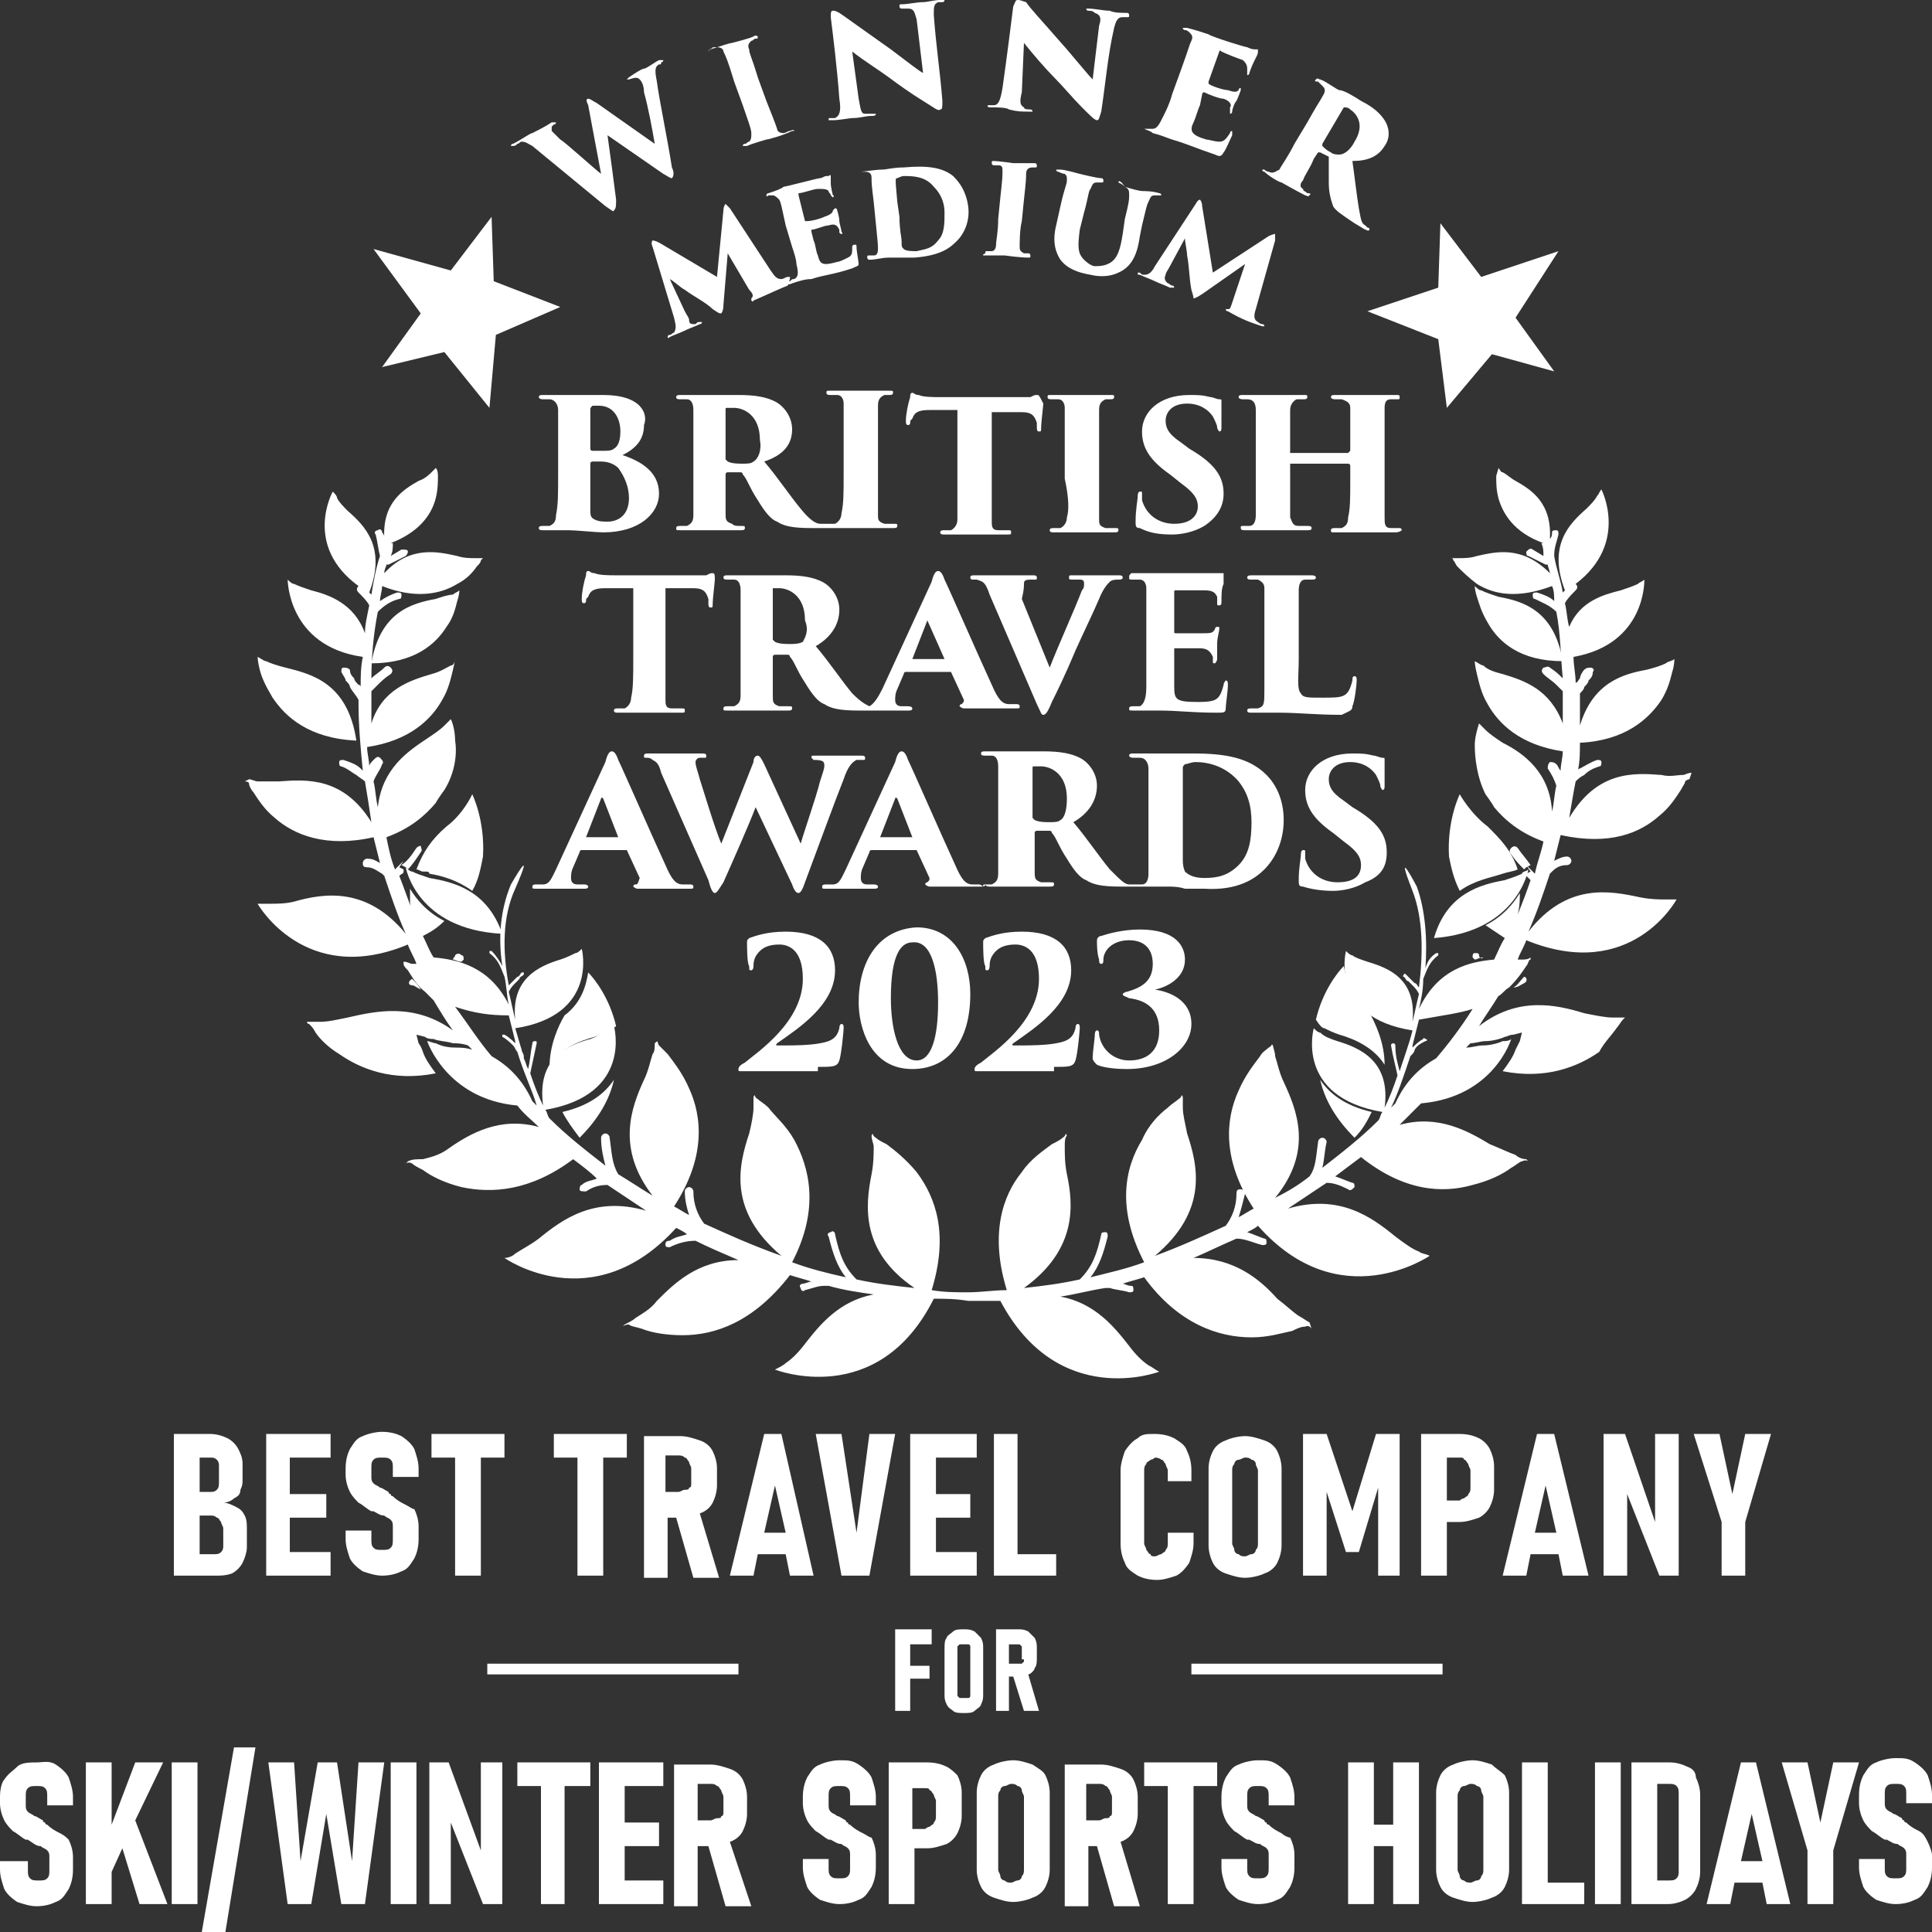
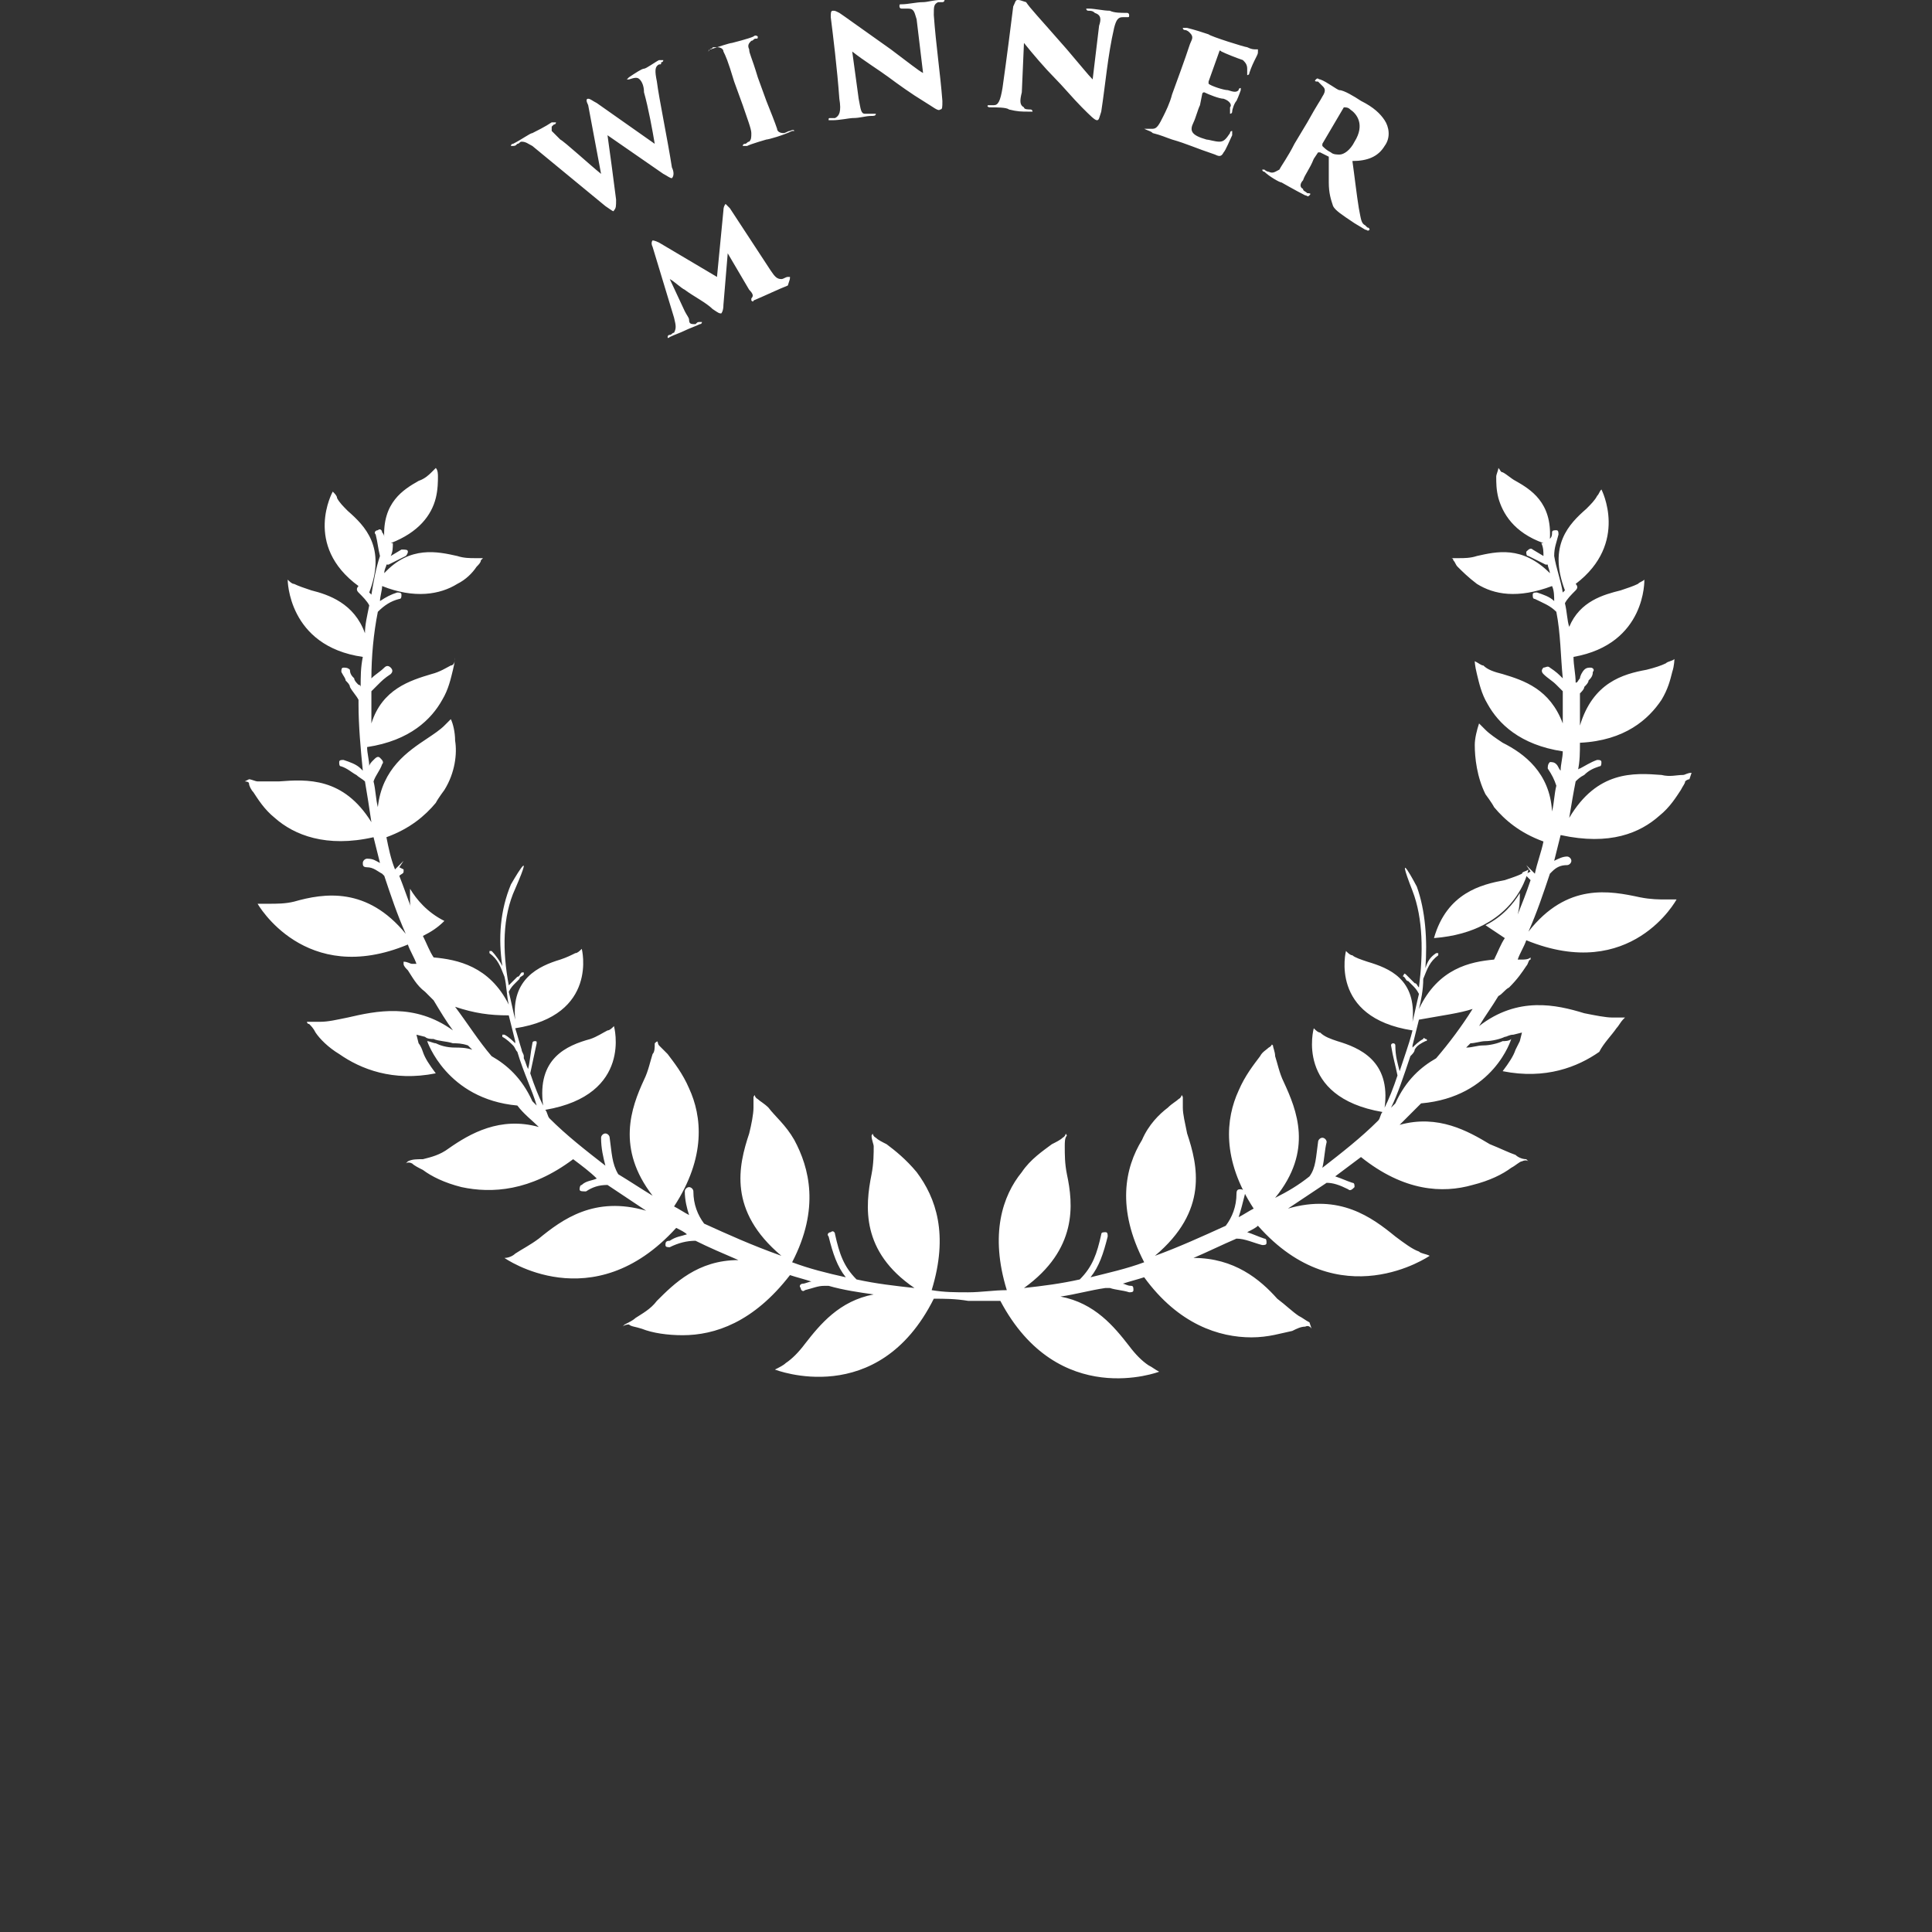
<svg xmlns="http://www.w3.org/2000/svg" version="1.1" id="Layer_1" x="0" y="0" viewBox="0 0 90 90" style="enable-background:new 0 0 90 90" xml:space="preserve">
  <rect x="0" y="0" width="90" height="90" fill="#333333" stroke="none" />
  <style>.st0{fill:#fff}</style>
-   <path class="st0" d="M19.4 39.5c-.2.3-.4.6-.7.8l.2.1.1.1c.2-.2.4-.5.6-.8.1-.1 0-.2 0-.3 0 0-.1 0-.2.1zm8 5.7zm-1.8 4.5c.5-.9 1.4-1.2 2.1-1.4.3-.1.6-.2.7-.3.1-.1.2-.1.3-.2-.3-1.3-1-2.2-1.3-2.5-.1.6-.3 1.4-1.1 2-.3.5-.7 1.4-.7 2.4zm3 .6c-.4.6-1.1 1.2-2.4 1.5.2.4.5.8.8 1.2.9-.9 1.4-1.8 1.6-2.7zm-7.8-11.8c-.7.6-1.1 1.2-1.4 2 .1 0 .2.1.3.1h.1c.1 0 .2 0 .2.1.6.1 1.3.3 2 .8.3-.5.4-1.1.5-1.6.1-1.7-.5-2.9-.5-2.9s-.4.9-1.2 1.5zm-8.1-6c.6.9 1.7 1.9 3.9 2-.4-2.7-2.1-3.1-3.3-3.4-.4-.1-.7-.2-.9-.3-.1 0-.2-.1-.4-.2 0 0 0 .2.1.6.1.4.3.8.6 1.3zm7.6-4.6c-1.1.2-2.6.6-3 3 2 0 3-.9 3.5-1.7.3-.4.4-.8.5-1.2.1-.3.1-.5.1-.5-.1.1-.2.1-.3.2-.2 0-.5.1-.8.2zm.9 16.6c0 .1-.1.1-.1.2.1 0 .2.1.4.1l.1-.1c0-.1 0-.2-.1-.2-.1-.1-.2-.1-.3 0zm-1.6 1.6c-.1-.2-.3-.4-.4-.5-.2.1-.2.3 0 .3.1 0 .2.1.4.2z" />
-   <path class="st0" d="M20 40.9c-.3-.1-.6-.2-.8-.3-.1 0-.2-.1-.3-.2 0 0 .5 2.9 4.5 3.1-.7-2-2.2-2.4-3.4-2.6zm-.4-26.3-1.8 2.5 2.9-.7.1-.3-.1.3 2.1 2.6.3-3.4 3-1.3-3.1-1.2-.1.2.1-.2-.1-3-1.9 2.5.1.2-.1-.2-3.6-1 2.2 3zM67 13.4l-3.3 1.1 3.3 1.3.4 3.2.1-.3-.1.3 2.1-2.5 2.9.8-1.8-2.5 2-3.1-3.6 1.2v.1-.1l-1.9-2.5-.1 3zm3.7 26.1c-.1-.1-.2-.1-.3 0-.1.1-.1.2 0 .3.2.3.4.5.6.7l.1-.1.2-.1c-.2-.3-.4-.5-.6-.8zm-6.8 12.3zm-1.2-6.6zm.4 7.8c.4-.4.6-.8.8-1.2-1.3-.3-2-.9-2.4-1.5.2.9.7 1.8 1.6 2.7zm-1.4-5.1c.2.1.4.2.7.3.7.2 1.6.6 2.1 1.4 0-1-.4-1.9-.8-2.6-.8-.6-1-1.4-1.1-2-.3.3-1 1.2-1.3 2.5.2.3.3.4.4.4zm2.2 3.9z" />
  <path class="st0" d="M75.3 47.9c.1-.1.2-.3.3-.4l.1-.1h-.6c-.3 0-.8-.1-1.3-.2-1.3-.4-3.1-.8-4.9.6.3-.5.6-.9.9-1.4.2-.1.3-.3.5-.4.4-.4.6-.7.8-1 .1-.1.1-.3.2-.3v-.1c-.1.1-.3.1-.4.1h-.2c.1-.3.3-.6.4-.9 4.9 2 7-1.9 7-1.9h-.5c-.3 0-.7 0-1.2-.1-1.4-.3-3.4-.7-5.2 1.6.4-.9.7-1.8 1-2.7l.1-.1c.2-.2.4-.3.7-.3.1 0 .2-.1.2-.2s-.1-.2-.2-.2c-.2 0-.4.1-.6.2l.3-1.2c2.3.5 3.7-.1 4.6-.9.5-.4.8-.9 1-1.2.1-.2.2-.3.2-.4.1-.1.2-.1.2-.1l.1-.3c-.2 0-.3.1-.4.1-.3 0-.6.1-1 0-1.3-.1-3-.2-4.3 2 .1-.6.2-1.2.3-1.7.1-.1.2-.2.4-.3.2-.2.4-.3.7-.4.1 0 .1-.1.1-.2s-.1-.1-.2-.1c-.3.1-.6.3-.8.4 0 0-.1 0-.1.1.1-.4.1-.9.1-1.3 2.1-.1 3.2-1.1 3.8-2 .3-.5.4-.9.5-1.3.1-.3.1-.6.1-.6-.1.1-.3.1-.4.2-.2.1-.5.2-.9.3-1.1.2-2.5.6-3.1 2.6v-1.5c.1-.1.2-.2.2-.3.1-.1.2-.2.2-.3.1-.1.2-.2.2-.4.1-.1 0-.2-.1-.2s-.2 0-.3.1c-.1.1-.2.3-.2.4-.1.1-.1.2-.2.2 0-.4-.1-.8-.1-1.2 3.4-.6 3.3-3.6 3.3-3.6-.1.1-.2.1-.3.2-.2.1-.5.2-.8.3-.8.2-1.9.5-2.4 1.7-.1-.3-.1-.7-.2-1.1.1-.2.3-.4.5-.6.1-.1.1-.2 0-.3 2.5-1.9 1.2-4.4 1.2-4.4-.1.1-.1.2-.2.3-.1.2-.3.4-.5.6-.8.7-1.8 1.7-1 3.8l-.1.1c-.1-.6-.3-1.1-.4-1.7 0-.4.1-.6.2-1 0-.1 0-.2-.1-.2s-.2 0-.2.1 0 .2-.1.3c.1-1.7-.9-2.3-1.6-2.7-.2-.1-.4-.3-.6-.4-.1 0-.1-.1-.2-.2 0 .1-.1.3-.1.4 0 .3 0 .6.1 1 .2.7.7 1.6 2.1 2.1h-.1c.1.2.1.4.1.6l-.5-.3c-.1-.1-.2 0-.3.1 0 .1 0 .2.1.2l.8.4h.1c0 .1.1.3.1.4-1.3-1.3-2.5-1-3.4-.8-.3.1-.6.1-.8.1h-.4s.1 0 .1.1c.1.1.1.2.2.3.2.2.5.5.9.8.8.5 1.9.7 3.5.1.1.2.1.5.1.7-.2-.2-.5-.3-.8-.4-.1 0-.2 0-.2.1s0 .2.1.2c.4.2.7.3 1 .6.2 1 .2 2.1.3 3.1-.2-.2-.3-.3-.6-.5-.1-.1-.2 0-.3 0-.1.1-.1.2 0 .3.2.2.4.3.6.5l.3.3v1.5c-.6-1.6-1.8-2-2.8-2.3-.4-.1-.7-.2-.9-.4-.1 0-.2-.1-.4-.2 0 0 0 .2.1.6.1.4.2.9.5 1.4.5.9 1.5 1.9 3.5 2.2 0 .3-.1.6-.1.9-.1-.1-.1-.2-.2-.3-.1-.1-.2-.1-.3-.1-.1.1-.1.2-.1.3.2.3.3.5.4.8-.1.4-.1.8-.2 1.2-.1-1.8-1.3-2.7-2.3-3.2-.3-.2-.6-.4-.8-.6l-.3-.3c-.1.3-.2.7-.2 1 0 .6.1 1.5.5 2.3 0 0 .3.4.4.6.5.6 1.2 1.2 2.3 1.6-.1.5-.3 1-.4 1.5l-.3-.3-.1-.1.2.3-.2.1v.1l.2.2c-.2.6-.4 1.1-.6 1.6.1-.4.1-.7.1-1-.3.5-.8 1.1-1.6 1.5l.9.6c-.2.3-.3.6-.5 1-1.1.1-2.6.4-3.5 2.3.1-.4.2-.9.2-1.4.2-.5.3-.8.7-1.1v-.1h-.1c-.3.2-.4.4-.5.7.1-1.3 0-2.7-.4-3.8 0 0-1.1-2.1-.2.2.5 1.3.5 2.9.3 4.5-.1-.1-.1-.2-.2-.2l-.2-.2-.2-.2s-.1-.1-.1 0c0 0-.1.1 0 .1.1.1.1.2.2.2l.2.2c.1.1.2.2.3.4-.1.4-.2.9-.3 1.3.2-2-1.1-2.5-2.1-2.8-.3-.1-.6-.2-.7-.3-.1 0-.2-.1-.3-.2 0 0-.8 3.1 3.1 3.7-.1.4-.2.7-.3 1l-.3.9c-.1-.4-.2-.7-.2-1.2 0-.1-.1-.1-.1-.1s-.1 0-.1.1c.1.6.2.9.3 1.4-.2.6-.4 1.1-.6 1.5.3-2.2-1.2-2.8-2.2-3.1-.3-.1-.6-.2-.8-.4-.1 0-.2-.1-.3-.2 0 0-.9 3.2 3.2 3.9-.1.1-.1.3-.2.4-.8.8-1.7 1.5-2.6 2.2.1-.4.1-.8.2-1.2 0-.1-.1-.2-.2-.2s-.2.1-.2.2c-.1.7-.1 1.2-.4 1.6-.5.4-1 .7-1.6 1 1.8-2.2 1-4.1.4-5.4-.2-.4-.3-.9-.4-1.2 0-.2-.1-.4-.1-.5-.1-.1 0 0-.2.1-.1.1-.3.2-.4.4-.3.4-.7.9-1 1.6-.6 1.3-.8 3.2.7 5.5-.2.1-.5.3-.7.4.1-.3.2-.7.3-1.1 0-.1-.1-.2-.2-.2s-.2 0-.2.2c0 .6-.2 1.1-.5 1.5-1.1.5-2.2 1-3.3 1.4 2.5-2.1 2-4.2 1.5-5.7-.1-.5-.2-.9-.2-1.2v-.5c-.1-.2 0 0-.2.1-.1.1-.3.2-.5.4-.4.3-.9.8-1.2 1.5-.8 1.3-1.2 3.2.1 5.7-.8.3-1.7.5-2.5.7.4-.5.6-1.1.8-1.9 0-.1 0-.2-.1-.2s-.2 0-.2.1c-.2.9-.4 1.5-1 2.1-.9.2-1.7.3-2.6.4 2.5-1.8 2.3-3.9 2-5.3-.1-.5-.1-.9-.1-1.3 0-.2 0-.4.1-.5-.1-.2 0 0-.2.1-.1.1-.3.2-.5.3-.4.3-1 .7-1.4 1.3-.9 1.1-1.5 2.9-.7 5.5-.6 0-1.2.1-1.8.1-.6 0-1.1 0-1.7-.1.8-2.6.2-4.3-.7-5.5-.5-.6-1-1-1.4-1.3-.2-.1-.4-.2-.5-.3-.2-.1-.1-.3-.2-.1 0 .2.1.4.1.5 0 .3 0 .8-.1 1.3-.3 1.5-.5 3.6 2 5.3-.9-.1-1.8-.2-2.7-.4-.6-.6-.8-1.2-1-2.1 0-.1-.1-.2-.2-.1-.1 0-.2.1-.1.2.2.8.4 1.4.8 1.9-.9-.2-1.7-.4-2.5-.7 1.3-2.5.8-4.4.1-5.7-.4-.7-.9-1.1-1.2-1.5-.2-.2-.4-.3-.5-.4-.2-.1-.1-.3-.2-.1v.5c0 .3-.1.8-.2 1.2-.5 1.5-1 3.6 1.5 5.7-1.4-.5-2.5-1-3.6-1.5-.3-.4-.5-.9-.5-1.5 0-.1-.1-.2-.2-.2s-.2.1-.2.2c0 .4.1.8.2 1.1-.2-.1-.5-.3-.7-.4 1.5-2.3 1.3-4.2.7-5.5-.3-.7-.7-1.2-1-1.6l-.4-.4c-.1-.1 0-.3-.2-.1 0 .2 0 .4-.1.5-.1.3-.2.8-.4 1.2-.6 1.3-1.3 3.2.4 5.4-.5-.3-1.1-.7-1.6-1-.3-.5-.3-1-.4-1.7 0-.1-.1-.2-.2-.2s-.2.1-.2.2c0 .5.1.9.2 1.3-.9-.7-1.8-1.4-2.6-2.2-.1-.1-.1-.3-.2-.4 4.1-.7 3.2-3.9 3.2-3.9-.1.1-.2.2-.3.2-.2.1-.5.3-.8.4-1.1.3-2.5.9-2.2 3.1-.2-.4-.4-.9-.6-1.5.1-.5.2-.9.3-1.4 0-.1 0-.1-.1-.1 0 0-.1 0-.1.1-.1.5-.1.8-.2 1.2-.1-.2-.1-.3-.2-.5v-.1c0-.1-.1-.2-.1-.3-.1-.3-.2-.7-.3-1 3.9-.6 3.1-3.7 3.1-3.7-.1.1-.2.2-.3.2-.2.1-.4.2-.7.3-1 .3-2.3.9-2.1 2.8-.1-.4-.2-.9-.3-1.3.1-.2.2-.3.3-.4l.2-.2c0-.1.1-.1.2-.2v-.1h-.1c-.1.1-.1.2-.2.2l-.2.2-.2.2c-.3-1.6-.3-3.2.3-4.5 1-2.3-.2-.2-.2-.2-.5 1.2-.6 2.5-.4 3.8-.1-.2-.3-.5-.5-.7h-.1v.1c.4.3.5.6.7 1.1.1.4.1.9.2 1.3-.9-1.8-2.4-2.1-3.5-2.2-.2-.3-.3-.6-.5-1 .4-.2.7-.4 1-.7-.8-.4-1.3-1-1.6-1.5v.5c0 .2 0 .3.1.5-.2-.5-.4-1.1-.6-1.6.1-.1.2-.1.2-.2v-.1l-.2-.1.2-.3-.1.1-.3.3c-.2-.5-.3-1-.4-1.5 1.1-.4 1.8-1 2.3-1.6.1-.2.4-.6.4-.6.5-.8.6-1.7.5-2.3 0-.4-.1-.8-.2-1l-.3.3c-.2.2-.5.4-.8.6-.9.6-2.1 1.4-2.3 3.2-.1-.4-.1-.8-.2-1.2.1-.3.3-.5.4-.8.1-.1 0-.2-.1-.3-.1-.1-.2 0-.3.1-.1.1-.2.2-.2.3 0-.3-.1-.6-.1-.9 2-.3 3-1.3 3.5-2.2.3-.5.4-1 .5-1.4.1-.4.1-.6.1-.6 0 .3-.1.4-.2.4-.2.1-.5.3-.9.4-1 .3-2.3.7-2.8 2.3v-1.5l.3-.3c.2-.2.3-.3.6-.5.1-.1.1-.2 0-.3-.1-.1-.2-.1-.3 0-.2.2-.4.3-.6.5 0-1 .1-2.1.3-3.1.3-.3.6-.5 1-.6.1 0 .1-.1.1-.2s-.1-.1-.2-.1c-.3.1-.5.2-.8.4 0-.2.1-.5.1-.7 1.5.6 2.7.4 3.5-.1.4-.2.7-.5.9-.8.1-.1.2-.2.2-.3l.1-.1h-.4c-.2 0-.5 0-.8-.1-.9-.2-2.2-.5-3.4.8 0-.2.1-.3.1-.4h.1l.8-.4c.1-.1.1-.2.1-.2 0-.1-.1-.1-.3-.1l-.5.3c.1-.2.1-.4.1-.6h-.1c1.3-.5 1.9-1.3 2.1-2.1.1-.4.1-.8.1-1 0-.1 0-.3-.1-.4l-.2.2c-.1.1-.3.3-.6.4-.7.4-1.7 1-1.6 2.7 0-.1 0-.2-.1-.3 0-.1-.1-.2-.2-.1-.1 0-.2.1-.1.2.1.4.1.6.2 1-.2.6-.3 1.2-.4 1.8l-.1-.1c.8-2.1-.2-3.1-1-3.8-.2-.2-.4-.4-.5-.6 0-.1-.1-.2-.2-.3 0 0-1.4 2.5 1.2 4.4-.1.1-.1.2 0 .3.2.2.4.4.5.6-.1.5-.2.9-.2 1.3-.5-1.4-1.7-1.8-2.5-2-.3-.1-.6-.2-.8-.3-.1 0-.2-.1-.3-.2 0 0 0 3.1 3.5 3.6-.1.5-.1.9-.1 1.4 0 0 0-.1-.1-.1-.1-.1-.2-.2-.2-.3-.1-.1-.2-.2-.2-.4-.1-.1-.2-.1-.3-.1-.1 0-.1.1-.1.2.1.2.2.3.2.4.1.1.2.2.2.3.1.2.3.4.4.6v.2c0 1 .1 2.1.2 3.1l-.1-.1c-.2-.2-.5-.3-.8-.4-.1 0-.2 0-.2.1s0 .2.1.2c.3.1.5.3.7.4.1.1.3.2.4.3.1.6.2 1.2.3 1.9-1.3-2.1-3-2-4.3-1.9h-1c-.1 0-.3-.1-.4-.1l-.2.1s.2 0 .2.1.1.3.2.4c.2.3.5.8 1 1.2.9.8 2.4 1.4 4.6.9l.3 1.2c-.2-.1-.3-.2-.6-.2-.1 0-.2.1-.2.2s0 .2.2.2c.3 0 .5.2.7.3l.1.1c.3.9.6 1.8 1 2.7-1.8-2.2-3.8-1.9-5.2-1.5-.4.1-.8.1-1.2.1H12s2.2 3.9 7 1.9c.1.3.3.6.4.9h-.2c-.1 0-.2-.1-.4-.1v.1c0 .1.1.2.2.3.2.3.4.7.8 1l.4.4c.3.5.6 1 .9 1.4-1.8-1.3-3.6-.9-4.9-.6-.5.1-.9.2-1.3.2h-.6s0 .1.1.1c.1.1.2.2.3.4.2.3.6.7 1.1 1 1 .7 2.5 1.3 4.5.9-.3-.4-.5-.7-.6-1-.1-.3-.2-.4-.2-.4l-.1-.4.4.1c.1.1.3.1.4.1.2.1.6.1.9.2.2 0 .4 0 .7.1l.2.2c-.3-.1-.6-.1-.8-.1-.4 0-.7-.1-.9-.2-.1 0-.3-.1-.4-.1 0 0 .9 2.7 4.2 3 .3.4.7.7 1 1-1.8-.5-3.2.3-4.2 1-.4.3-.8.4-1.2.5-.3 0-.5 0-.7.1l-.1.1s.1-.1.3 0c.1.1.3.2.5.3.4.3 1 .6 1.8.8 1.4.3 3.2.2 5.2-1.3.4.3.8.6 1.1.9-.2.1-.5.1-.7.3-.1 0-.1.2-.1.2 0 .1.1.1.3.1.3-.2.6-.3 1-.3l1.8 1.2c-2.4-.7-3.9.4-5 1.3-.4.3-.8.5-1.1.7-.1.1-.3.2-.5.2 0 0 4.1 2.9 8-1.4.2.1.4.2.5.3-.3.1-.5.1-.8.3-.2 0-.2.1-.2.2s.1.1.2.1c.4-.2.8-.3 1.2-.3.6.3 1.3.6 2 .9-1.9 0-3 1.1-3.8 1.9-.3.4-.7.6-1 .8-.1.1-.3.2-.5.3l-.1.1s.1-.1.3-.1c.1.1.3.1.6.2.5.2 1.2.3 1.9.3 1.5 0 3.3-.6 5-2.8.3.1.7.2 1 .3-.1 0-.3.1-.4.1-.1 0-.2.1-.1.2 0 .1.1.2.2.1.4-.1.6-.2.9-.2h.2c.7.2 1.4.3 2.1.4-1.6.3-2.5 1.4-3.2 2.3-.3.4-.6.7-.9.9-.1.1-.3.2-.5.3 0 0 4.8 1.9 7.4-3.3.5 0 1 0 1.6.1h1.5c2.7 5.1 7.4 3.3 7.4 3.3-.2-.1-.3-.2-.5-.3-.3-.2-.6-.5-.9-.9-.7-.9-1.6-2-3.2-2.3.7-.1 1.4-.3 2.1-.4h.2c.3.1.6.1.9.2.1 0 .2 0 .2-.1s0-.2-.1-.2c-.2 0-.3-.1-.4-.1.3-.1.7-.2 1-.3 1.6 2.2 3.5 2.8 5 2.8.8 0 1.4-.2 1.9-.3.2-.1.4-.2.6-.2.2-.1.3.1.3.1l-.1-.3c-.2-.1-.3-.2-.5-.3-.3-.2-.6-.5-1-.8-.8-.9-2-1.9-3.9-1.9.7-.3 1.3-.6 2-.9.4 0 .8.2 1.2.3.1 0 .2 0 .2-.1s0-.2-.1-.2c-.3-.1-.5-.2-.8-.3.2-.1.4-.2.5-.3 3.8 4.3 8 1.4 8 1.4-.2-.1-.4-.1-.5-.2-.3-.1-.7-.4-1.1-.7-1.1-.9-2.6-2-5-1.3l1.8-1.2c.3 0 .6.1 1 .3.1.1.2 0 .3-.1 0-.1 0-.2-.1-.2-.3-.1-.5-.2-.8-.3l1.2-.9c2 1.6 3.8 1.7 5.2 1.3.8-.2 1.4-.5 1.8-.8.2-.1.4-.3.5-.3.2-.1.3 0 .3 0l-.1-.1c-.2 0-.4-.1-.5-.2-.3-.1-.7-.3-1.2-.5-1-.6-2.4-1.4-4.2-.9l1-1c3.4-.3 4.2-3 4.2-3-.1.1-.3.1-.4.1-.2.1-.6.2-.9.2-.3 0-.5.1-.8.1l.2-.2c.2 0 .5-.1.7-.1.3 0 .7-.1.9-.2.1 0 .2-.1.4-.1l.4-.1-.1.4-.2.4c-.1.3-.3.6-.6 1 2 .4 3.5-.2 4.5-.9.2-.4.6-.8.8-1.1zm-6.7-.9c-.5.8-1.1 1.6-1.7 2.3-.7.4-1.4 1-1.9 2.1l-.2.2c.3-.6.6-1.5.9-2.4.1-.1.2-.2.2-.3.1-.2.3-.3.5-.4.1 0 .1-.1 0-.1 0 0-.1-.1-.1 0-.2.1-.4.3-.5.4v-.1l.3-1.2c1.1-.2 1.9-.3 2.5-.5zm-44.9.3.3 1.2v.1c-.1-.1-.3-.3-.5-.4h-.1v.1c.2.1.4.3.5.4.1.1.1.2.2.3.3 1 .7 1.8.9 2.5l-.2-.2c-.5-1.1-1.2-1.7-1.9-2.1-.6-.7-1.1-1.5-1.7-2.3.9.3 1.6.4 2.5.4z" />
-   <path class="st0" d="M67.5 39.9c.1.5.2 1 .5 1.6.7-.5 1.4-.6 2-.8.3-.1.5-.1.7-.2-.3-.9-.8-1.4-1.4-2-.8-.6-1.3-1.5-1.3-1.5s-.6 1.2-.5 2.9zm5.3-9.1c-.4-2.4-1.9-2.8-3-3-.3-.1-.6-.2-.8-.3-.1 0-.2-.1-.3-.2 0 0 0 .2.1.5s.2.7.5 1.2c.5.9 1.5 1.8 3.5 1.8zm-3.9 13.7c0-.1-.1-.1-.1-.1h-.1c-.1 0-.1.1-.1.2l.1.1c.1 0 .2-.1.4-.1-.1.1-.2 0-.2-.1zm1.6 1.5c.2 0 .3-.1.5-.2s.1-.3 0-.3c-.2.2-.3.4-.5.5zm-3.7-2.4h-.1z" />
  <path class="st0" d="M71.2 40.5c-.1.1-.3.1-.3.2-.2.1-.5.2-.8.3-1.1.2-2.7.6-3.3 2.7 3.9-.3 4.4-3.2 4.4-3.2zM24.1 6.7c.1 0 .1-.1.2-.1.2 0 .3.1.5.2l3.4 2.8c.3.2.4.3.4.2.1-.1.1-.2.1-.5-.1-.8-.3-2.3-.4-3l2.6 1.8c.2.1.3.2.4.2.1-.1.1-.3 0-.5-.2-1.3-.6-3.2-.7-4-.1-.5-.1-.7.1-.8.1 0 .1 0 .1-.1.1 0 .1-.1.1-.1h-.2c-.2.1-.6.4-.7.4-.1 0-.4.2-.7.4l-.1.1h.1c.3-.1.4-.1.5 0 .1.1.2.3.2.6.2.7.4 1.8.5 2.4l-2.7-1.9c-.2-.1-.3-.2-.4-.2-.1 0-.1.1 0 .3l.6 3.2c-.5-.4-1.7-1.5-1.9-1.6l-.4-.4v-.2l.1-.1c.1 0 .1-.1.1-.1h-.2c-.3.2-.7.4-.9.5-.1 0-.5.3-.9.5-.1 0-.1.1-.1.1.2 0 .2 0 .3-.1zm9.1-4.5h.2c.2 0 .3.1.3.2.1.2.2.4.5 1.4l.4 1.1c.2.6.4 1.1.4 1.3 0 .2 0 .3-.1.4-.1 0-.1.1-.2.1s-.1.1-.1.1h.2c.2-.1.9-.3.9-.3.1 0 .8-.2 1.2-.4h.1s0-.1-.2 0c-.1 0-.2.1-.3.1-.2 0-.3-.1-.3-.2-.1-.3-.3-.8-.5-1.3l-.4-1.1c-.3-1-.4-1.1-.4-1.3-.1-.2 0-.3.1-.4.1 0 .1-.1.2-.1s.1 0 .1-.1c0 0-.1-.1-.2 0-.2.1-1 .3-1 .3-.1 0-.7.2-1 .3-.1 0-.1.1-.1.1.1-.2.2-.1.2-.2zm5.6 3.4c.3 0 .8-.1.9-.1.4 0 .6-.1.9-.1.1 0 .2 0 .2-.1h-.5c-.2 0-.2-.2-.3-.7l-.3-2.2c.5.4 1.3.9 1.7 1.2.4.3 1.1.8 1.6 1.1.5.3.7.5.8.4.1 0 .1-.1.1-.4-.1-1.3-.3-2.6-.4-4 0-.4 0-.5.2-.6h.2c.1 0 .1-.1.1-.1s-.1-.1-.2 0c-.3 0-.6.1-.8.1-.3 0-.7.1-1 .1-.1 0-.1 0-.1.1 0 0 0 .1.1.1h.3c.3 0 .3.2.4.5l.3 2.5c-.2-.1-.7-.5-1.5-1.1C39.8 1.1 39.4.8 39.1.6c-.2-.1-.2-.1-.3-.1-.1 0-.1.1-.1.3.1.8.3 2.4.4 3.8.1.6 0 .8-.2.9h-.2c-.1 0-.1 0-.1.1h.2zm7.3-.6c.3 0 .8 0 .9.1.4.1.6.1.9.1h.2s0-.1-.1-.1-.3 0-.3-.1c-.2-.1-.2-.3-.1-.7l.1-2.3c.4.5 1 1.2 1.4 1.6.4.4.9 1 1.3 1.4.4.4.6.6.7.6.1 0 .1-.1.2-.4.2-1.3.3-2.6.6-3.9.1-.4.2-.5.4-.5h.2c.1 0 .1 0 .1-.1 0 0 0-.1-.1-.1-.3 0-.6 0-.8-.1-.3 0-.7-.1-1-.1h-.1s0 .1.1.1.2 0 .3.1c.3.1.3.3.2.6l-.3 2.5c-.2-.2-.6-.7-1.2-1.4C48.3.7 48 .4 47.8.1c-.3-.1-.3-.1-.4-.1-.1 0-.1.1-.2.3-.1.8-.3 2.4-.5 3.8-.1.6-.2.8-.4.8h-.2c-.1 0-.1 0-.1.1 0-.1 0 0 .1 0zm7.6 1.2c.4.1.6.2.9.3.7.2 1.1.4 2 .7.2.1.3.1.4-.1.1-.1.3-.6.4-.8v-.2s-.1 0-.1.1c-.2.3-.3.4-.5.4s-.5-.1-.6-.1c-.7-.2-.8-.4-.6-.8.1-.2.2-.6.3-.8l.1-.5s0-.1.1-.1c.2.1.7.3.9.3.3.1.4.3.3.4v.3s.1 0 .1-.1.1-.4.2-.5c.1-.2.2-.5.2-.5v-.1s-.1 0-.1.1c-.1.1-.2.1-.5 0-.2 0-.8-.2-.9-.3v-.1l.5-1.4s0-.1.1 0c.2.1.7.3 1 .4.1.1.2.2.2.4v.3s.1 0 .1-.1c.1-.3.2-.5.3-.7.1-.2.1-.2.1-.3v-.1h-.1c-.1 0-.2 0-.4-.1-.1 0-1.7-.5-1.8-.6-.3-.1-.6-.2-1-.3h-.2s0 .1.1.1.2.1.2.1c.1.1.2.2.1.4s-.1.3-.5 1.4l-.4 1.1c-.1.4-.3.8-.4 1-.2.4-.3.6-.5.6h-.4c.2.1.3.1.4.2zm6 2.3s.7.4 1.1.6c.1 0 .1.1.2 0s0-.1-.1-.1c-.1-.1-.2-.1-.2-.2-.2-.1-.1-.3 0-.4.1-.3.3-.5.5-1l.2-.3h.1l.4.2v1.2c0 .5.1.8.2 1.1.1.2.4.4 1 .8l.5.3c.1 0 .1.1.2 0 0 0 0-.1-.1-.1l-.1-.1c-.2-.1-.2-.3-.3-.8-.1-.6-.2-1.5-.3-2.2.7 0 1.2-.2 1.5-.7.3-.4.2-.9 0-1.2-.2-.3-.5-.6-1.1-.9-.3-.2-.8-.5-1-.5-.1 0-.6-.4-.9-.5-.1 0-.1-.1-.2 0s0 .1.1.1l.2.2c.1.1.2.2 0 .5-.1.2-.2.3-.7 1.2l-.6 1c-.3.6-.6 1-.7 1.2-.2.1-.3.2-.5.1 0 0-.1 0-.2-.1h-.1s0 .1.1.1c.2.2.7.5.8.5zM62.6 5c0-.1 0-.1 0 0 .1 0 .2 0 .3.1.3.2.7.7.2 1.5-.2.4-.5.6-.7.6-.1 0-.3 0-.4-.1-.2-.1-.3-.2-.4-.3v-.1l1-1.7zm-25.8 7.9h-.1c-.1 0-.2.1-.3.1-.2 0-.3-.1-.5-.4L34 9.7l-.2-.2s-.1.1-.1.3l-.3 3.1-2.7-1.6c-.2-.1-.3-.1-.3-.1s-.1.1 0 .3l1 3.3c.1.4.1.5 0 .7-.1 0-.1.1-.2.1s-.1.1-.1.1c0 .1.1 0 .1 0 .2-.1.5-.2.7-.3.2-.1.5-.2.7-.3.1 0 .1-.1.1-.1h-.1c-.1 0-.1 0-.2.1-.2 0-.3 0-.3-.2 0-.1-.1-.2-.2-.4l-.7-1.5c.2.1.5.4.7.5.4.3 1 .6 1.3.9.3.2.3.2.4.2 0 0 .1-.1.1-.4l.2-2.4 1 1.7c.2.2.2.3.1.4v.1s.1.1.1 0c.7-.3 1.1-.5 1.6-.7.1-.3.1-.3.1-.4z" />
-   <path class="st0" d="M35.8 9c-.1 0-.1.1-.1.1s0 .1.1 0h.2c.1 0 .2.1.3.2.1.2.1.3.3 1.2l.3 1c.1.3.2.6.2.8.1.4.1.6-.1.7-.1 0-.1 0-.2.1-.1 0-.1.1-.1.1s0 .1.2 0c.3-.1.6-.2.9-.2.6-.2 1-.2 1.9-.5.2-.1.3-.1.3-.2s-.1-.6-.1-.8c0-.1 0-.1-.1-.1 0 0-.1 0-.1.1 0 .3 0 .4-.2.5-.2.1-.4.2-.5.2-.7.2-.8.1-.9-.3-.1-.2-.1-.5-.2-.7l-.1-.4v-.1c.2 0 .6-.2.8-.2.3-.1.4 0 .5.2v.1c0 .1.1.1.1.1s.1 0 0-.1c0-.1-.1-.4-.1-.5 0-.2-.1-.5-.1-.5s0-.1-.1-.1l-.1.1c0 .1-.1.2-.4.3-.2.1-.6.2-.8.2h-.1l-.3-1.2V9c.2 0 .7-.2.9-.2.3 0 .4 0 .5.1 0 .1.1.1.1.2l.1.1s.1-.1 0-.1c-.1-.4-.1-.5-.1-.6v-.3s0-.1-.1 0h-.1c-.1 0-.2.1-.3.1-.1 0-1.6.4-1.7.4-.1.1-.4.2-.7.3zm6.3-1.2c-.5 0-.8.1-1 .1-.3 0-.9.1-1 .1-.1 0-.1 0-.1.1 0-.1 0-.1.1-.1h.2c.3 0 .3.2.3.3 0 .2 0 .3.1 1.1l.1 1c.1 1.1.2 1.5-.1 1.5h-.2c-.1 0-.1 0-.1.1 0 0 0 .1.1.1.3 0 .6-.1.9-.1h1.2c1.3-.1 1.7-.5 2-.8.3-.3.6-.9.5-1.6-.1-.7-.4-1.1-.7-1.4-.5-.4-1.2-.5-2.3-.4zM44 9.9c0 .5 0 1-.3 1.3-.3.4-.6.4-1 .5-.2 0-.5 0-.6-.1-.1-.1-.1-.1-.1-.4 0-.1-.1-.5-.1-1.1l-.1-.7c-.1-1.1-.1-1.1 0-1.1 0 0 .2-.1.3-.1.4 0 1 0 1.4.5.3.3.5.7.5 1.2zm1.9 2h.9s.7.1 1.1.1c.1 0 .1 0 .1-.1 0 0 0-.1-.1-.1h-.2c-.2-.1-.2-.2-.2-.3 0-.2 0-.8.1-1.2l.1-1c.1-.9.1-1 .1-1.2 0-.2.1-.3.3-.3h.1c.1 0 .1 0 .1-.1 0 0 0-.1-.1-.1h-1s-.7-.1-.9-.1c-.1 0-.1 0-.1.1 0 0 0 .1.1.1h.2c.2 0 .2.1.2.3 0 .2 0 .3-.1 1.2l-.1 1c0 .6-.1 1-.1 1.2 0 .2-.1.3-.2.3H46c-.1 0-.1 0-.1.1-.2.1-.1.1 0 .1zm6.2-3.4c.2.1.2.1.3.2.2.1.2.2.2.4s0 .3-.2 1.1l-.1.7c-.1.6-.2 1.2-.7 1.4-.2.1-.5.1-.6.1-.1 0-.3-.1-.5-.3-.3-.3-.3-.6-.2-1.4l.2-.8c.2-.7.2-1 .3-1.1.1-.2.1-.3.3-.3h.2c.1 0 .1 0 .1-.1 0 0 0-.1-.1-.1-.2 0-1-.2-1-.2s-.7-.2-.9-.2h-.2s0 .1.1.1c0 0 .2.1.3.1.1.1.1.1.1.3 0 .2-.1.3-.3 1.2l-.2.9c-.2.8 0 1.3.2 1.6.3.4.8.6 1.4.7.4.1.9.1 1.3-.1.7-.3.9-1 1-1.7l.1-.5c.2-.8.2-.9.3-1.1.1-.2.1-.3.3-.3h.3s0-.1-.1-.1c-.3-.1-.7-.1-.8-.1-.1 0-.5-.1-.8-.2-.2-.3-.3-.3-.3-.2zm7.3 2.7v-.3s-.1 0-.3.1l-2.6 1.7-.5-3.1c0-.2-.1-.3-.1-.3s-.1 0-.2.2l-1.9 2.9c-.2.4-.4.4-.5.4-.1 0-.1 0-.2-.1H53c0 .1 0 .1.1.1.2.1.5.2.7.3.2.1.5.2.7.3h.2s0-.1-.1-.1-.1-.1-.2-.1c-.1-.1-.2-.2-.1-.4 0-.1.1-.2.2-.4l.7-1.3c0 .2.1.6.1.8.1.5.1 1.1.2 1.6.1.3.1.4.1.4s.1 0 .4-.2l2-1.4-.6 1.8c-.1.3-.1.3-.2.3h-.1s0 .1.1.1c.7.4 1 .5 1.6.7h.1s0-.1-.1-.1-.2-.1-.2-.1c-.2-.1-.2-.3-.1-.6l.9-3.2zM2.8 85.4c-.2-.1-.4-.2-.6-.4 0 0-.1 0-.1-.1 0 0-.1 0-.1-.1-.2-.1-.3-.2-.4-.2-.1-.1-.2-.1-.3-.2-.1-.1-.1-.2-.1-.3v-.4c0-.2 0-.3.1-.4.1-.1.2-.1.4-.1s.3 0 .4.1c.1.1.1.2.1.4v.4h1.2v-.4c0-.3-.1-.6-.2-.9-.1-.2-.3-.4-.6-.6s-.6-.1-.9-.1-.7 0-.9.2-.4.3-.6.6c-.1.1-.2.4-.2.8v.3c0 .3.1.6.2.8.1.2.3.4.4.5.2.1.4.3.6.4h.1c.3.2.4.3.6.3.1.1.2.1.3.2.1.1.1.2.1.3v.6c0 .2 0 .3-.1.4-.1.1-.2.1-.4.1s-.3 0-.4-.1c-.1-.1-.1-.2-.1-.4v-.4H0v.4c0 .3.1.6.2.9.1.2.3.4.6.6.3.1.6.2.9.2.4 0 .7-.1.9-.2.3-.1.4-.3.6-.6.1-.2.2-.5.2-.9v-.6c0-.3-.1-.6-.2-.8-.1-.1-.2-.2-.4-.3zm4.8-3.3H6.3L5.2 85v-2.9H4v6.6h1.2v-1.5l.5-1.1.8 2.6h1.3l-1.5-3.9zm.4 0h1.2v6.6H8zM9.4 90h1.1l1.4-8.6h-1zm7-3.3-.7-4.6h-.9l-.8 4.6-.3-4.6h-1.2l.9 6.6h1.1l.7-4.2.7 4.2H17l.9-6.6h-1.2zm1.8-4.6h1.2v6.6h-1.2zm4.2 4.1-1.5-4.1H20v6.6h1v-3.8l1.5 3.8h.9v-6.6h-1zm1.7-3h1.1v5.5h1.1v-5.5h1.2v-1.1h-3.4zm4.3-1.1h-.5v6.6h3v-1.1h-1.8V86h1.6v-1.1h-1.6v-1.7h1.8v-1.1h-1.8zm5.6 3.7c.3-.1.5-.3.6-.5.1-.2.2-.5.2-.8v-.8c0-.3-.1-.6-.2-.8-.1-.2-.3-.4-.6-.5-.3-.1-.6-.2-.9-.2h-1.7v6.6h1.1V86h.5l.8 2.8H35l-1-3zm-.3-1.4c0 .1 0 .2-.1.2 0 .1-.1.1-.2.1s-.2.1-.3.1h-.6v-1.7h.6c.1 0 .2 0 .3.1.1 0 .1.1.2.2 0 .1.1.2.1.3v.7zm6.5 1c-.2-.1-.4-.2-.6-.4 0 0-.1 0-.1-.1 0 0-.1 0-.1-.1-.2-.1-.3-.2-.4-.2-.1-.1-.2-.1-.3-.2-.1-.1-.1-.2-.1-.3v-.4c0-.2 0-.3.1-.4.1-.1.2-.1.4-.1s.3 0 .4.1c.1.1.1.2.1.4v.4h1.2v-.4c0-.3-.1-.6-.2-.9-.1-.2-.3-.4-.6-.6s-.5-.2-.9-.2c-.3 0-.7.1-.9.2-.3.1-.4.3-.6.6-.1.2-.2.5-.2.9v.3c0 .3.1.6.2.8.1.2.3.4.4.5.2.1.4.3.6.4h.1c.2.1.3.2.5.2.1.1.2.1.3.2.1.1.1.2.1.3v.6c0 .2 0 .3-.1.4-.1.1-.2.1-.4.1s-.3 0-.4-.1c-.1-.1-.1-.2-.1-.4v-.4h-1.2v.4c0 .3.1.6.2.9.1.2.3.4.6.6.3.1.6.2.9.2.4 0 .7-.1.9-.2.3-.1.4-.3.6-.6.1-.2.2-.5.2-.9v-.6c0-.3-.1-.6-.2-.8-.1 0-.2-.1-.4-.2zm3.9-3.1c-.2-.1-.5-.2-.9-.2h-1.8v6.6h1.2v-2.6h.6c.3 0 .6-.1.9-.2.2-.1.4-.3.5-.5s.2-.5.2-.8v-1.1c0-.3-.1-.6-.2-.8-.1-.1-.3-.3-.5-.4zm-.5 2.3c0 .1 0 .2-.1.3 0 .1-.1.1-.2.2-.1 0-.2.1-.2.1h-.6v-1.9h.6c.1 0 .2 0 .2.1.1 0 .1.1.2.2 0 .1.1.2.1.3v.7zm4.5-2.4c-.3-.1-.6-.2-.9-.2s-.7.1-.9.2c-.3.1-.5.3-.6.5s-.2.5-.2.8v3.6c0 .3.1.6.2.8.1.2.3.4.6.5.3.1.6.2.9.2s.7-.1.9-.2c.3-.1.5-.3.6-.5.1-.2.2-.5.2-.8v-3.6c0-.3-.1-.6-.2-.8-.1-.2-.3-.3-.6-.5zm-.4 4.9c0 .1 0 .2-.1.3 0 .1-.1.2-.2.2s-.2.1-.3.1-.2 0-.3-.1c-.1 0-.2-.1-.2-.2s-.1-.2-.1-.3v-3.4c0-.1 0-.2.1-.3 0-.1.1-.2.2-.2s.2-.1.3-.1c.1 0 .2 0 .3.1.1 0 .2.1.2.2s.1.2.1.3v3.4zm4.5-1.3c.3-.1.5-.3.6-.5.1-.2.2-.5.2-.8v-.8c0-.3-.1-.6-.2-.8-.1-.2-.3-.4-.6-.5-.3-.1-.6-.2-.9-.2h-1.7v6.6h1.1V86h.4l.8 2.8h1.2l-.9-3c-.1 0-.1 0 0 0zm-.4-1.4c0 .1 0 .2-.1.2 0 .1-.1.1-.2.1s-.2.1-.3.1h-.6v-1.7h.6c.1 0 .2 0 .3.1.1 0 .1.1.2.2 0 .1.1.2.1.3v.7zm1.5-1.2h1.1v5.5h1.2v-5.5h1.1v-1.1h-3.4zm6.4 2.2c-.2-.1-.4-.2-.6-.4 0 0-.1 0-.1-.1 0 0-.1 0-.1-.1-.2-.1-.3-.2-.4-.2-.1-.1-.2-.1-.3-.2-.1-.1-.1-.2-.1-.3v-.4c0-.2 0-.3.1-.4.1-.1.2-.1.4-.1s.3 0 .4.1c.1.1.1.2.1.4v.4h1.2v-.4c0-.3-.1-.6-.2-.9-.1-.2-.3-.4-.6-.6s-.5-.2-.9-.2c-.3 0-.7.1-.9.2-.3.1-.4.3-.6.6-.1.2-.2.5-.2.9v.3c0 .3.1.6.2.8.1.2.3.4.4.5.2.1.4.3.6.4h.1c.2.1.3.2.5.2.1.1.2.1.3.2.1.1.1.2.1.3v.6c0 .2 0 .3-.1.4-.1.1-.2.1-.4.1s-.3 0-.4-.1c-.1-.1-.1-.2-.1-.4v-.4h-1.2v.4c0 .3.1.6.2.9.1.2.3.4.6.6.3.1.6.2.9.2.4 0 .7-.1.9-.2.3-.1.4-.3.6-.6.1-.2.2-.5.2-.9v-.6c0-.3-.1-.6-.2-.8-.1 0-.3-.1-.4-.2zm5.2-.4H64v-2.9h-1.2v6.6H64V86h.9v2.7h1.2v-6.6h-1.2zm4.6-2.8c-.3-.1-.6-.2-.9-.2s-.7.1-.9.2c-.3.1-.5.3-.6.5-.1.2-.2.5-.2.8v3.6c0 .3.1.6.2.8.1.2.3.4.6.5.3.1.6.2.9.2s.7-.1.9-.2c.3-.1.5-.3.6-.5.1-.2.2-.5.2-.8v-3.6c0-.3-.1-.6-.2-.8-.2-.2-.4-.3-.6-.5zm-.4 4.9c0 .1 0 .2-.1.3 0 .1-.1.2-.2.2s-.2.1-.3.1c-.1 0-.2 0-.3-.1-.1 0-.2-.1-.2-.2s-.1-.2-.1-.3v-3.4c0-.1 0-.2.1-.3 0-.1.1-.2.2-.2s.2-.1.3-.1c.1 0 .2 0 .3.1.1 0 .2.1.2.2s.1.2.1.3v3.4zm3-5h-1.2v6.6h2.9v-1h-1.7zm2.2 0h1.2v6.6h-1.2zm4.3.2c-.2-.1-.5-.2-.8-.2H76v6.6h1.7c.3 0 .6-.1.8-.2s.4-.3.5-.5c.1-.2.2-.5.2-.8v-3.6c0-.3-.1-.6-.2-.8 0-.2-.1-.4-.4-.5zm-.4 4.8c0 .2 0 .3-.1.4-.1.1-.2.1-.4.1h-.5v-4.5h.5c.2 0 .3 0 .4.1.1.1.1.2.1.4v3.5zm2.9-5-1.6 6.6h1.1l.2-1h1.3l.2 1h1.1l-1.6-6.6h-.7zm0 4.6.5-2.2.5 2.2h-1zm4.3-4.6-.6 2.8-.6-2.8H83l1.2 4.1v2.5h1.2v-2.5l1.2-4.1zm4.4 3.7c-.1-.2-.2-.4-.4-.5-.2-.1-.4-.2-.6-.4 0 0-.1 0-.1-.1 0 0-.1 0-.1-.1-.2-.1-.3-.2-.4-.2-.1-.1-.2-.1-.3-.2-.1-.1-.1-.2-.1-.3v-.4c0-.2 0-.3.1-.4.1-.1.2-.1.4-.1s.3 0 .4.1c.1.1.1.2.1.4v.4H90v-.4c0-.3-.1-.6-.2-.9-.1-.2-.3-.4-.6-.6s-.5-.2-.9-.2c-.3 0-.7.1-.9.2-.3.1-.4.3-.6.6-.1.2-.2.5-.2.9v.4c0 .3.1.6.2.8.1.2.3.4.4.5.2.1.4.3.6.4h.1c.2.1.3.2.5.2.1.1.2.1.3.2.1.1.1.2.1.3v.6c0 .2 0 .3-.1.4-.1.1-.2.1-.4.1s-.3 0-.4-.1c-.1-.1-.1-.2-.1-.4v-.4h-1.2v.4c0 .3.1.6.2.9.1.2.3.4.6.6.3.1.6.2.9.2.4 0 .7-.1.9-.2.3-.1.4-.3.6-.6.1-.2.2-.5.2-.9v-.6c0-.1-.1-.4-.2-.6zm-79-12.5c.2-.1.4-.3.5-.5.1-.2.2-.5.2-.7v-.9c0-.2 0-.4-.1-.6-.1-.2-.2-.3-.4-.4-.2-.1-.4-.2-.6-.2.2 0 .4-.1.5-.2.2-.1.3-.2.3-.4.1-.2.1-.3.1-.5v-.7c0-.3-.1-.5-.2-.7s-.3-.4-.5-.5c-.2-.1-.5-.2-.8-.2H8.1v6.6H10c.3 0 .5 0 .8-.1zm-1.5-5.4h.5c.1 0 .2 0 .3.1.1.1.1.2.1.3v.7c0 .2 0 .3-.1.4-.1.1-.2.1-.3.1h-.5v-1.6zm0 4.5v-1.8h.5c.1 0 .2 0 .3.1.1 0 .1.1.2.2 0 .1.1.2.1.3v.8c0 .1 0 .2-.1.3-.1.1-.2.1-.3.1h-.7zm6.1-4.5v-1.1h-3v6.6h3v-1.1h-1.9v-1.6h1.7v-1.1h-1.7v-1.7zm3.5 2.2c-.2-.1-.4-.2-.6-.4 0 0-.1 0-.1-.1 0 0-.1 0-.1-.1-.2-.1-.3-.2-.4-.2-.1-.1-.2-.1-.3-.2-.1-.1-.1-.2-.1-.3v-.4c0-.2 0-.3.1-.4.1-.1.2-.1.4-.1s.3 0 .4.1c.1.1.1.2.1.4v.4h1.2v-.4c0-.3-.1-.6-.2-.9-.1-.2-.3-.4-.6-.6-.2-.1-.5-.2-.9-.2-.3 0-.7.1-.9.2-.3.1-.4.3-.6.6-.1.2-.2.5-.2.9v.3c0 .3.1.6.2.8.1.2.3.4.4.5.2.1.4.3.6.4h.1c.2.1.3.2.5.2.1.1.2.1.3.2.1.1.1.2.1.3v.6c0 .2 0 .3-.1.4-.1.1-.2.1-.4.1s-.3 0-.4-.1c-.1-.1-.1-.2-.1-.4v-.4h-1.2v.4c0 .3.1.6.2.9.1.2.3.4.6.6.3.1.6.2.9.2.4 0 .7-.1.9-.2.3-.1.4-.3.6-.6.1-.2.2-.5.2-.9v-.6c0-.3-.1-.6-.2-.8-.1 0-.2-.1-.4-.2zm1.2-2.2h1.1v5.5h1.2v-5.5h1.1v-1.1h-3.4zm8 5.5v-5.5h1.1v-1.1h-3.4v1.1h1.1v5.5zm4.5-2.9c.3-.1.5-.3.6-.5.1-.2.2-.5.2-.8v-.8c0-.3-.1-.6-.2-.8-.1-.2-.3-.4-.6-.5-.3-.1-.6-.2-.9-.2H30v6.6h1.1v-2.8h.4l.8 2.8h1.2l-.9-3zm-.4-1.4c0 .1 0 .2-.1.2 0 .1-.1.1-.2.1s-.2.1-.3.1H31v-1.7h.6c.1 0 .2 0 .3.1.1 0 .1.1.2.2 0 .1.1.2.1.3v.7zm4.2-2.3h-.8L34 73.4h1.1l.2-1h1.3l.2 1h1.1l-1.5-6.6zm-.8 4.6.5-2.2.5 2.2h-1zm4.3 0-.7-4.6H38l1.2 6.6h1.3l1.2-6.6h-1.2zm5.6-3.5v-1.1h-3.1v6.6h3.1v-1.1h-1.9v-1.6h1.6v-1.1h-1.6v-1.7zm1.9-1.1h-1.1v6.6h2.9v-1h-1.8zm8.1 2.2v-.5c0-.4-.1-.7-.2-.9-.1-.3-.3-.4-.6-.6-.2-.1-.5-.2-.9-.2s-.6 0-.8.2c-.2.1-.4.3-.6.6-.1.3-.2.6-.2.9v3.4c0 .4.1.7.2.9.1.3.3.4.6.6.2.1.5.2.9.2.3 0 .6-.1.9-.2.2-.1.4-.3.6-.6.1-.3.2-.6.2-.9v-.5h-1.2v.5c0 .1 0 .2-.1.3 0 .1-.1.1-.2.2-.1 0-.2.1-.3.1-.1 0-.2 0-.2-.1-.1 0-.1-.1-.2-.2 0-.1-.1-.2-.1-.3v-3.4c0-.1 0-.2.1-.3 0-.1.1-.1.2-.2.1 0 .2-.1.2-.1s.2 0 .3.1c.1 0 .1.1.2.2 0 .1.1.2.1.3v.5h1.1zm1.6 4.3c.3.1.6.2.9.2s.7-.1.9-.2c.3-.1.5-.3.6-.5.1-.2.2-.5.2-.8v-3.6c0-.3-.1-.6-.2-.8s-.3-.4-.6-.5c-.3-.1-.6-.2-.9-.2s-.7.1-.9.2c-.3.1-.5.3-.6.5-.1.2-.2.5-.2.8V72c0 .3.1.6.2.8.1.2.3.4.6.5zm.3-4.8c0-.1 0-.2.1-.3 0-.1.1-.2.2-.2s.2-.1.3-.1.2 0 .3.1c.1 0 .2.1.2.2s.1.2.1.3v3.4c0 .1 0 .2-.1.3 0 .1-.1.2-.2.2s-.2.1-.3.1-.2 0-.3-.1c-.1 0-.2-.1-.2-.2s-.1-.2-.1-.3v-3.4zm7.8 4.9v-6.6h-1.1L63 70.4l-1.2-3.6h-1.1v6.6h1.1v-3.9l.9 2.8h.6l.9-3v4.1zm2.2-2.5h.6c.3 0 .6-.1.9-.2.2-.1.4-.3.5-.5.1-.2.2-.5.2-.8v-1.1c0-.3-.1-.6-.2-.8-.1-.2-.3-.4-.5-.5-.2-.1-.5-.2-.9-.2h-1.8v6.6h1.2v-2.5zm0-3h.6c.1 0 .2 0 .2.1.1 0 .1.1.2.2 0 .1.1.2.1.3v.8c0 .1 0 .2-.1.3 0 .1-.1.1-.2.2-.1 0-.2.1-.2.1h-.6v-2zm4.2-1.1L70 73.4h1.1l.2-1h1.3l.2 1H74l-1.6-6.6h-.8zm-.1 4.6.5-2.2.5 2.2h-1zm6.7 2v-6.6h-1.1v4.1l-1.4-4.1h-1v6.6h1.1v-3.8l1.5 3.8zm2-2.5v2.5h1.1v-2.5l1.2-4.1h-1.2l-.6 2.8-.6-2.8h-1.2zm-38.2 5h-.3v3.8h.7v-1.5h.9v-.6h-.9v-1h1v-.7h-1zm3.8 3v-2.1c0-.2 0-.3-.1-.5l-.3-.3c-.2-.1-.3-.1-.5-.1s-.4 0-.5.1c-.1.1-.3.2-.3.3-.1.1-.1.3-.1.5v2.1c0 .2 0 .3.1.5s.2.2.3.3.3.1.5.1.4 0 .5-.1c.1-.1.3-.2.3-.3.1-.2.1-.3.1-.5zm-.6-.1v.2c0 .1-.1.1-.1.1h-.4l-.1-.1v-2.3l.1-.1h.4c.1 0 .1.1.1.1v2.1zm3-1.1c.1-.1.1-.3.1-.5v-.4c0-.2 0-.3-.1-.5l-.3-.3c-.2-.1-.3-.1-.5-.1h-1v3.8h.6v-1.6h.2l.5 1.6h.7l-.5-1.7c.1 0 .3-.2.3-.3zm-.5-.4v.1l-.1.1H47v-.9h.5l.1.1v.6zm-25 .2h11.7v.5H22.7zm32.8 0h11.7v.5H55.5zM28.1 18.4h-2.8c-.1 0-.2 0-.2.1 0 0 0 .1.2.1h.3c.2 0 .4.2.4.5V22c0 1.1 0 1.5-.1 2 0 .3-.1.4-.3.5h-.3c-.1 0-.2 0-.2.1s.1.1.2.1h1.2c.3 0 1.3.1 1.6.1 1.7 0 2.6-.9 2.6-1.8 0-1-.8-1.5-1.7-1.8.6-.3 1-.7 1-1.4.2-.5-.1-1.4-1.9-1.4zm-.6.7c0-.1 0-.1.1-.2h.3c.7 0 1 .6 1 1.2 0 .4-.1.7-.3.8-.1.1-.3.1-.5.1h-.5s-.1 0-.1-.1v-1.8zm1.8 4.1c0 .8-.5 1.1-1 1.1-.2 0-.4 0-.6-.1-.2-.1-.2-.2-.2-.5v-2.1s0-.1.1-.1h.4c.3 0 .6.1.8.3.3.4.5.9.5 1.4zm7.6-3.2c0-.6-.4-1.1-.8-1.3-.4-.2-.9-.3-1.7-.3h-2.7c-.1 0-.2 0-.2.1s.1.1.2.1h.3c.2 0 .3.2.3.5V24c0 .3-.1.4-.3.5h-.3c-.1 0-.2 0-.2.1s0 .1.2.1h2.8c.1 0 .2 0 .2-.1s0-.1-.2-.1-.3 0-.4-.1c-.3-.1-.3-.2-.3-.5v-1.8s0-.1.1-.1h.6s.1 0 .1.1c.2.2.3.6.7 1.2.3.5.6.9.9 1 .3.2.7.3 1.6.3h3.8c.1 0 .2 0 .2-.1s0-.1-.2-.1h-.4c-.3-.1-.3-.2-.3-.4v-5.1c0-.3.1-.4.3-.5h.2c.1 0 .2 0 .2-.1s0-.1-.2-.1h-2.7c-.2 0-.2 0-.2.1s.1.1.2.1h.3c.2 0 .3.2.3.4v3.3c0 .8 0 1.4-.1 1.8 0 .2-.1.4-.3.5h-.7c-.2 0-.5-.2-.9-.7-.5-.6-1.1-1.5-1.7-2.2.9-.3 1.3-.8 1.3-1.5zm-1.8 1.5c-.1.1-.3.1-.5.1s-.5 0-.7-.1l-.1-.1v-2.3c0-.1 0-.1.1-.1h.3c.4 0 1.2.3 1.2 1.5.1.5-.1.9-.3 1zm13.2-3.1c-.1 0-.1 0-.3.1h-4.2c-.3 0-.8 0-1-.1-.2 0-.2-.1-.3-.1-.1 0-.1.1-.1.2-.1.3-.2.8-.2 1.1 0 .1 0 .2.1.2s.1-.1.1-.1c0-.1 0-.1.1-.2.1-.3.3-.4.8-.4h1.3v5.1c0 .2-.1.4-.3.5H44c-.1 0-.2 0-.2.1s.1.1.2.1h2.9c.2 0 .2 0 .2-.1s0-.1-.2-.1h-.4c-.3 0-.3-.2-.3-.4v-5.1h1.4c.5 0 .6.2.7.5v.2c0 .1 0 .2.1.2s.1 0 .1-.2.1-1 .1-1.1c-.2-.4-.2-.4-.3-.4zm1.4 5.7c0 .2-.1.4-.3.5h-.3c-.1 0-.2 0-.2.1s.1.1.2.1h2.8c.1 0 .2 0 .2-.1s0-.1-.2-.1h-.4c-.3-.1-.3-.2-.3-.4v-5.1c0-.3.1-.4.3-.5h.2c.1 0 .2 0 .2-.1s0-.1-.2-.1H49c-.2 0-.2 0-.2.1s.1.1.2.1h.3c.2 0 .3.2.3.4v3.3c.2.9.2 1.5.1 1.8zm4.9.8c.4 0 1-.1 1.5-.4.6-.4.9-.9.9-1.5 0-.8-.4-1.4-1.6-2.1l-.4-.3c-.6-.4-.7-.7-.7-1 0-.4.3-.8 1-.8.6 0 1 .3 1.2.6.1.2.2.4.2.5 0 .1.1.2.1.2.1 0 .1-.1.1-.2v-1.2c0-.1 0-.1-.1-.1s-.3-.1-.4-.1c-.4-.1-.6-.1-1-.1-1.4 0-2.2.8-2.2 1.7 0 .7.3 1.3 1.3 2l.5.4c.7.5.8.8.8 1.1s-.2.8-1.1.8c-.7 0-1.3-.4-1.5-1.1V23c0-.1 0-.1-.1-.1 0 0-.1 0-.1.2s-.1.6-.1 1.2c0 .2 0 .3.2.3.4.2.8.3 1.5.3zm10.7-.2s0-.1-.1-.1h-.4c-.3 0-.3-.2-.3-.5V19c0-.3.1-.4.3-.4h.3c.1 0 .1 0 .1-.1s0-.1-.2-.1h-2.8c-.1 0-.2 0-.2.1 0 0 0 .1.2.1h.3c.3.1.4.2.4.4v2l-.1.1h-2.7v-2c0-.2.1-.4.3-.5h.3c.1 0 .2 0 .2-.1s0-.1-.2-.1h-2.8c-.1 0-.2 0-.2.1 0 0 0 .1.2.1h.2c.3 0 .4.2.4.5V24c0 .3-.1.5-.3.5h-.3c-.1 0-.1 0-.1.1s.1.1.2.1h2.9c.1 0 .2 0 .2-.1s-.1-.1-.2-.1h-.4c-.3 0-.3-.2-.4-.4v-2.5h2.7s.1 0 .1.1v.7c0 .8 0 1.3-.1 1.7 0 .3-.1.4-.3.5h-.3c-.1 0-.2 0-.2.1s0 .1.2.1H65c.2 0 .3-.1.3-.1zm-34.4 2.7h1.4c.5 0 .6.2.7.5v.2c0 .1 0 .2.1.2s.1 0 .1-.2.1-1 .1-1.1c0-.2 0-.3-.1-.3s-.1 0-.3.1h-4.2c-.3 0-.8 0-1-.1-.2 0-.2-.1-.3-.1-.1 0-.1.1-.1.2-.1.3-.2.8-.2 1.1 0 .1 0 .2.1.2s.1-.1.1-.1c0-.1 0-.1.1-.2.1-.3.3-.4.8-.4h1.3v3.3c0 .8 0 1.4-.1 1.8 0 .2-.1.4-.3.5h-.3c-.1 0-.2 0-.2.1s.1.1.2.1h2.9c.2 0 .2 0 .2-.1s0-.1-.2-.1h-.4c-.3 0-.3-.2-.3-.4v-5.2zm9.6 5.5c-.2-.1-.4-.2-.8-.6-.5-.6-1.1-1.5-1.7-2.2.7-.4 1.1-1 1.1-1.7 0-.6-.4-1.1-.8-1.3-.4-.2-.9-.3-1.7-.3h-2.7c-.1 0-.2 0-.2.1s.1.1.2.1h.3c.2 0 .3.2.3.5v4.9c0 .3-.1.4-.3.5h-.3c-.1 0-.2 0-.2.1s0 .1.2.1h2.8c.1 0 .2 0 .2-.1s0-.1-.2-.1h-.4c-.3-.1-.3-.2-.3-.5v-1.8s0-.1.1-.1h.6s.1 0 .1.1c.2.2.3.6.7 1.2.3.5.6.9.9 1 .3.2.7.3 1.6.3h2.3c.1 0 .2 0 .2-.1 0 0 0-.1-.2-.1H42c-.2 0-.3-.1-.3-.3 0-.1 0-.3.1-.5l.3-.7s0-.1.1-.1h2.1l.6 1.3c0 .1 0 .1-.1.2-.1 0-.1.1-.1.1s.1.1.2.1h2.4c.2 0 .2 0 .2-.1s-.1-.1-.2-.1H47c-.3 0-.5-.2-.8-.9-.6-1.3-2-4.5-2.2-4.9-.1-.3-.2-.4-.3-.4-.1 0-.2.1-.3.5l-2.3 5c-.2.4-.4.7-.6.8zm-3.1-3c-.2.1-.4.1-.6.1-.2 0-.5 0-.7-.1l-.1-.1v-2.4h.3c.4 0 1.2.3 1.2 1.5.2.5 0 .8-.1 1zm5.8-1c0-.1 0-.1 0 0l.8 1.8h-1.5l.7-1.8zm4.5-1.7c0-.1 0-.2.3-.2h.2c.1 0 .1 0 .1-.1s-.1-.1-.2-.1h-2.7c-.1 0-.2 0-.2.1 0 0 0 .1.1.1h.2c.3.1.4.1.6.7l2.2 5.1c.2.4.2.5.3.5.1 0 .2-.1.4-.6.2-.4.6-1.2 1.1-2.4.5-1.1.8-1.7 1.1-2.4.2-.5.4-.7.5-.8.1-.1.3-.1.4-.1.1 0 .2 0 .2-.1s-.1-.1-.2-.1H50c-.2 0-.2 0-.2.1s0 .1.2.1h.3c.2 0 .2.1.2.2s0 .2-.1.3c-.3.8-1.2 2.8-1.5 3.6-.4-1-.9-2.2-1.3-3.2.1-.4.1-.6.1-.7zm4.9-.3c0 .1 0 .1.2.1h.3c.2 0 .3.2.3.4V32c0 .5-.1.8-.3.9h-.3c-.1 0-.2 0-.2.1s0 .1.2.1H54c.9 0 1.5.1 2.7.1.3 0 .4 0 .4-.2s.1-.8.1-1.1c0-.1 0-.2-.1-.2 0 0-.1.1-.1.2-.1.4-.2.6-.4.7-.2.1-.6.1-.8.1-1 0-1.1-.1-1.1-.7v-1.8h1.2c.4 0 .5.2.6.4v.2c0 .1 0 .1.1.1 0 0 .1-.1.1-.2V30c0-.3.1-.6.1-.7 0-.1 0-.1-.1-.1 0 0-.1 0-.1.1-.1.2-.2.2-.6.2h-1.2c-.1 0-.1 0-.1-.1v-1.8c0-.1 0-.1.1-.1h1.3c.4 0 .5.1.6.3v.3c0 .1 0 .1.1.1s.1-.1.1-.1c0-.4 0-.7.1-.9v-.5h-4.3c-.1.1-.1.1-.1.2zm10.4 6c.1-.2.2-1 .2-1.2 0-.1 0-.2-.1-.2s-.1.1-.1.2c-.1.4-.2.6-.4.7-.2.1-.5.1-1 .1-.7 0-.9 0-1-.2-.2-.2-.1-.8-.1-1.6v-3.2c0-.3.1-.5.3-.5h.3c.1 0 .2 0 .2-.1 0 0 0-.1-.2-.1h-2.7c-.2 0-.3 0-.3.1s.1.1.2.1h.3c.2.1.3.2.3.4v4.7c0 .7 0 .8-.3.9h-.3c-.1 0-.2 0-.2.1s.1.1.2.1h1.3c.9 0 1.7.1 2.9.1.4-.2.5-.2.5-.4zm-33.4 8.3c-.1 0-.1.1-.1.1s.1.1.2.1h2.4c.2 0 .2 0 .2-.1s-.1-.1-.2-.1h-.3c-.3 0-.5-.2-.8-.9-.6-1.3-2-4.5-2.2-4.9-.1-.3-.2-.4-.3-.4-.1 0-.2.1-.3.5l-2.3 5c-.2.4-.3.7-.6.7H25c-.1 0-.2 0-.2.1s0 .1.2.1h2.2c.1 0 .2 0 .2-.1 0 0 0-.1-.2-.1h-.3c-.2 0-.3-.1-.3-.3 0-.1 0-.3.1-.5l.3-.7s0-.1.1-.1h2.1l.6 1.3c-.1.3-.1.3-.2.3zm-.8-2.2h-1.5l.7-1.8s0-.1.1 0l.7 1.8zm4.5 2.6c.1 0 .2-.2.4-.5.4-.9 1.2-2.7 1.5-3.5l1.7 3.6c.1.3.2.4.3.4.1 0 .2-.2.3-.5.6-1.6 1.4-3.8 1.8-4.8.2-.6.4-.8.6-.9h.3c.1 0 .1 0 .1-.1s-.1-.1-.2-.1H38c-.2 0-.2 0-.2.1l.1.1c.5 0 .5.1.5.3 0 .1-.1.4-.2.7-.2.8-.7 2.2-.9 2.9l-1.7-3.7c-.1-.2-.2-.4-.3-.4-.1 0-.2.1-.2.3l-1.5 3.8c-.3-.7-.9-2.7-1-3-.1-.4-.2-.6-.2-.8 0-.1.1-.2.2-.2h.2c.1 0 .1 0 .1-.1s-.1-.1-.2-.1h-2.5c-.1 0-.2 0-.2.1s0 .1.1.1.2 0 .3.1c.2.1.3.2.4.6l2.2 5c.1.4.2.6.3.6zm25.6-1.1c.5-.5.9-1.3.9-2.3 0-1-.4-1.7-.8-2.1-.8-.8-1.9-1-3.4-1h-2.8c-.1 0-.2 0-.2.1 0 0 0 .1.2.1h.3c.3 0 .4.3.4.5v4.9c0 .3-.1.5-.3.5h-.6c-.2 0-.4-.2-.9-.7-.5-.6-1.1-1.5-1.7-2.2.7-.4 1.1-1 1.1-1.7 0-.6-.4-1.1-.8-1.3-.4-.2-.9-.3-1.7-.3h-2.7c-.1 0-.2 0-.2.1s.1.1.2.1h.3c.2 0 .3.2.3.5v5c0 .3-.1.4-.3.5h-.3c-.1 0-.1 0-.1.1 0 0-.1-.1-.2-.1h-.3c-.3 0-.5-.2-.8-.9-.6-1.3-2-4.5-2.2-4.9-.1-.3-.2-.4-.3-.4-.1 0-.2.1-.3.5l-2.3 5c-.2.4-.3.7-.6.7h-.3c-.1 0-.2 0-.2.1s0 .1.2.1h2.2c.1 0 .2 0 .2-.1 0 0 0-.1-.2-.1h-.3c-.2 0-.3-.1-.3-.3 0-.1 0-.3.1-.5l.3-.7s0-.1.1-.1h2.1l.6 1.3c0 .1 0 .1-.1.2-.1 0-.1.1-.1.1s.1.1.2.1h2.4c.1 0 .2 0 .2-.1 0 0 0 .1.2.1h2.8c.1 0 .2 0 .2-.1s0-.1-.2-.1h-.4c-.3-.1-.3-.2-.3-.5v-1.8s0-.1.1-.1h.6s.1 0 .1.1c.2.2.3.6.7 1.2.3.5.6.9.9 1 .3.2.7.3 1.6.3h2.2c.2 0 .5 0 .8.1h.9c1.6.1 2.4-.5 2.8-.9zM42.5 39H41l.7-1.8s0-.1.1 0l.7 1.8zm6.9-.8c-.1.1-.3.1-.5.1s-.5 0-.7-.1l-.1-.1v-2.3c0-.1 0-.1.1-.1h.3c.4 0 1.2.3 1.2 1.5 0 .5-.1.9-.3 1zm5.7 1.9v-4.3c0-.1 0-.1.1-.2.1 0 .3-.1.5-.1.6 0 1.4.2 2 .9.4.5.6 1.1.6 1.9s-.1 1.5-.6 2-1 .6-1.6.6c-.4 0-.7-.1-.9-.3 0 0-.1-.2-.1-.5zm9.5-.4c0-.8-.4-1.4-1.6-2.1l-.4-.3c-.6-.4-.7-.7-.7-1 0-.4.3-.8 1-.8.6 0 1 .3 1.2.6.1.2.2.4.2.5 0 .1.1.2.1.2.1 0 .1-.1.1-.2v-1.2c0-.1 0-.1-.1-.1s-.3-.1-.4-.1c-.4-.1-.6-.1-1-.1-1.4 0-2.2.8-2.2 1.7 0 .7.3 1.3 1.3 2l.5.4c.7.5.8.8.8 1.1 0 .4-.2.8-1.1.8-.7 0-1.3-.4-1.5-1.1v-.3c0-.1 0-.1-.1-.1 0 0-.1 0-.1.2s-.1.6-.1 1.2c0 .2 0 .3.2.3.3.1.8.2 1.4.2.4 0 1-.1 1.5-.4.8-.3 1-.8 1-1.4zm-26.5 10c.7 0 .9 0 1-.3.1-.3.2-1.4.2-1.5 0-.1 0-.2-.1-.2 0 0-.1 0-.1.2-.1.4-.3.6-.9.7-.5.1-1.4.1-1.5.1h-.5s-.1 0 0-.1c1-.7 2.7-1.8 2.7-3.4 0-1.1-.7-1.8-2.3-1.8-.9 0-1.4.2-1.7.3-.1.1-.1.1-.1.2 0 .2 0 1 .1 1.1 0 .2 0 .2.1.2 0 0 .1 0 .1-.2 0-.3.1-.5.3-.7.2-.2.5-.3.9-.3s1.1.2 1.1 1.6c0 2-2.1 3.4-2.7 3.9-.2.1-.3.2-.3.3 0 .1 0 .1.1.1h3.6zm1.9-3c0 1.1.5 3.1 2.5 3.1 1.6 0 2.7-1.2 2.7-3.5 0-1.6-.8-3.1-2.5-3.1-1.8.1-2.7 1.6-2.7 3.5zm3.7 0c0 1.6-.3 2.7-1 2.7-.9 0-1.2-1.6-1.2-2.9 0-2.1.5-2.6 1-2.6.9-.1 1.2 1.3 1.2 2.8zm5.4 3c.7 0 .9 0 1-.3.1-.3.2-1.4.2-1.5 0-.1 0-.2-.1-.2 0 0-.1 0-.1.2-.1.4-.3.6-.9.7-.5.1-1.4.1-1.5.1h-.5s-.1 0 0-.1c1-.7 2.7-1.8 2.7-3.4 0-1.1-.7-1.8-2.3-1.8-.9 0-1.4.2-1.7.3-.1.1-.1.1-.1.2 0 .2 0 1 .1 1.1 0 .2 0 .2.1.2 0 0 .1 0 .1-.2 0-.3.1-.5.3-.7.2-.2.5-.3.9-.3s1.1.2 1.1 1.6c0 2-2.1 3.4-2.7 3.9-.2.1-.3.2-.3.3 0 .1 0 .1.1.1h3.6zm3.5-.3c-.7 0-1.3-.5-1.4-1.2 0-.1 0-.2-.1-.2 0 0-.1 0-.1.2s-.1.8-.1 1.1c0 .1.1.2.2.3.2.1.7.2 1.4.2 1.8 0 3-1 3-2.1s-1-1.5-1.7-1.6c.5-.1 1.4-.5 1.4-1.4 0-.6-.4-1.4-2.1-1.4-.8 0-1.5.2-1.8.3-.1 0-.2.1-.2.2 0 .2 0 .6.1.9 0 .1 0 .2.1.2s.1-.1.1-.2c0-.4.4-.9 1.2-.9.7 0 1.1.4 1.1 1.1 0 .8-.5 1.1-1.2 1.3-.1 0-.2.1-.2.1 0 .1.1.1.3.2.8.1 1.4.5 1.4 1.5s-.6 1.4-1.4 1.4z" />
</svg>